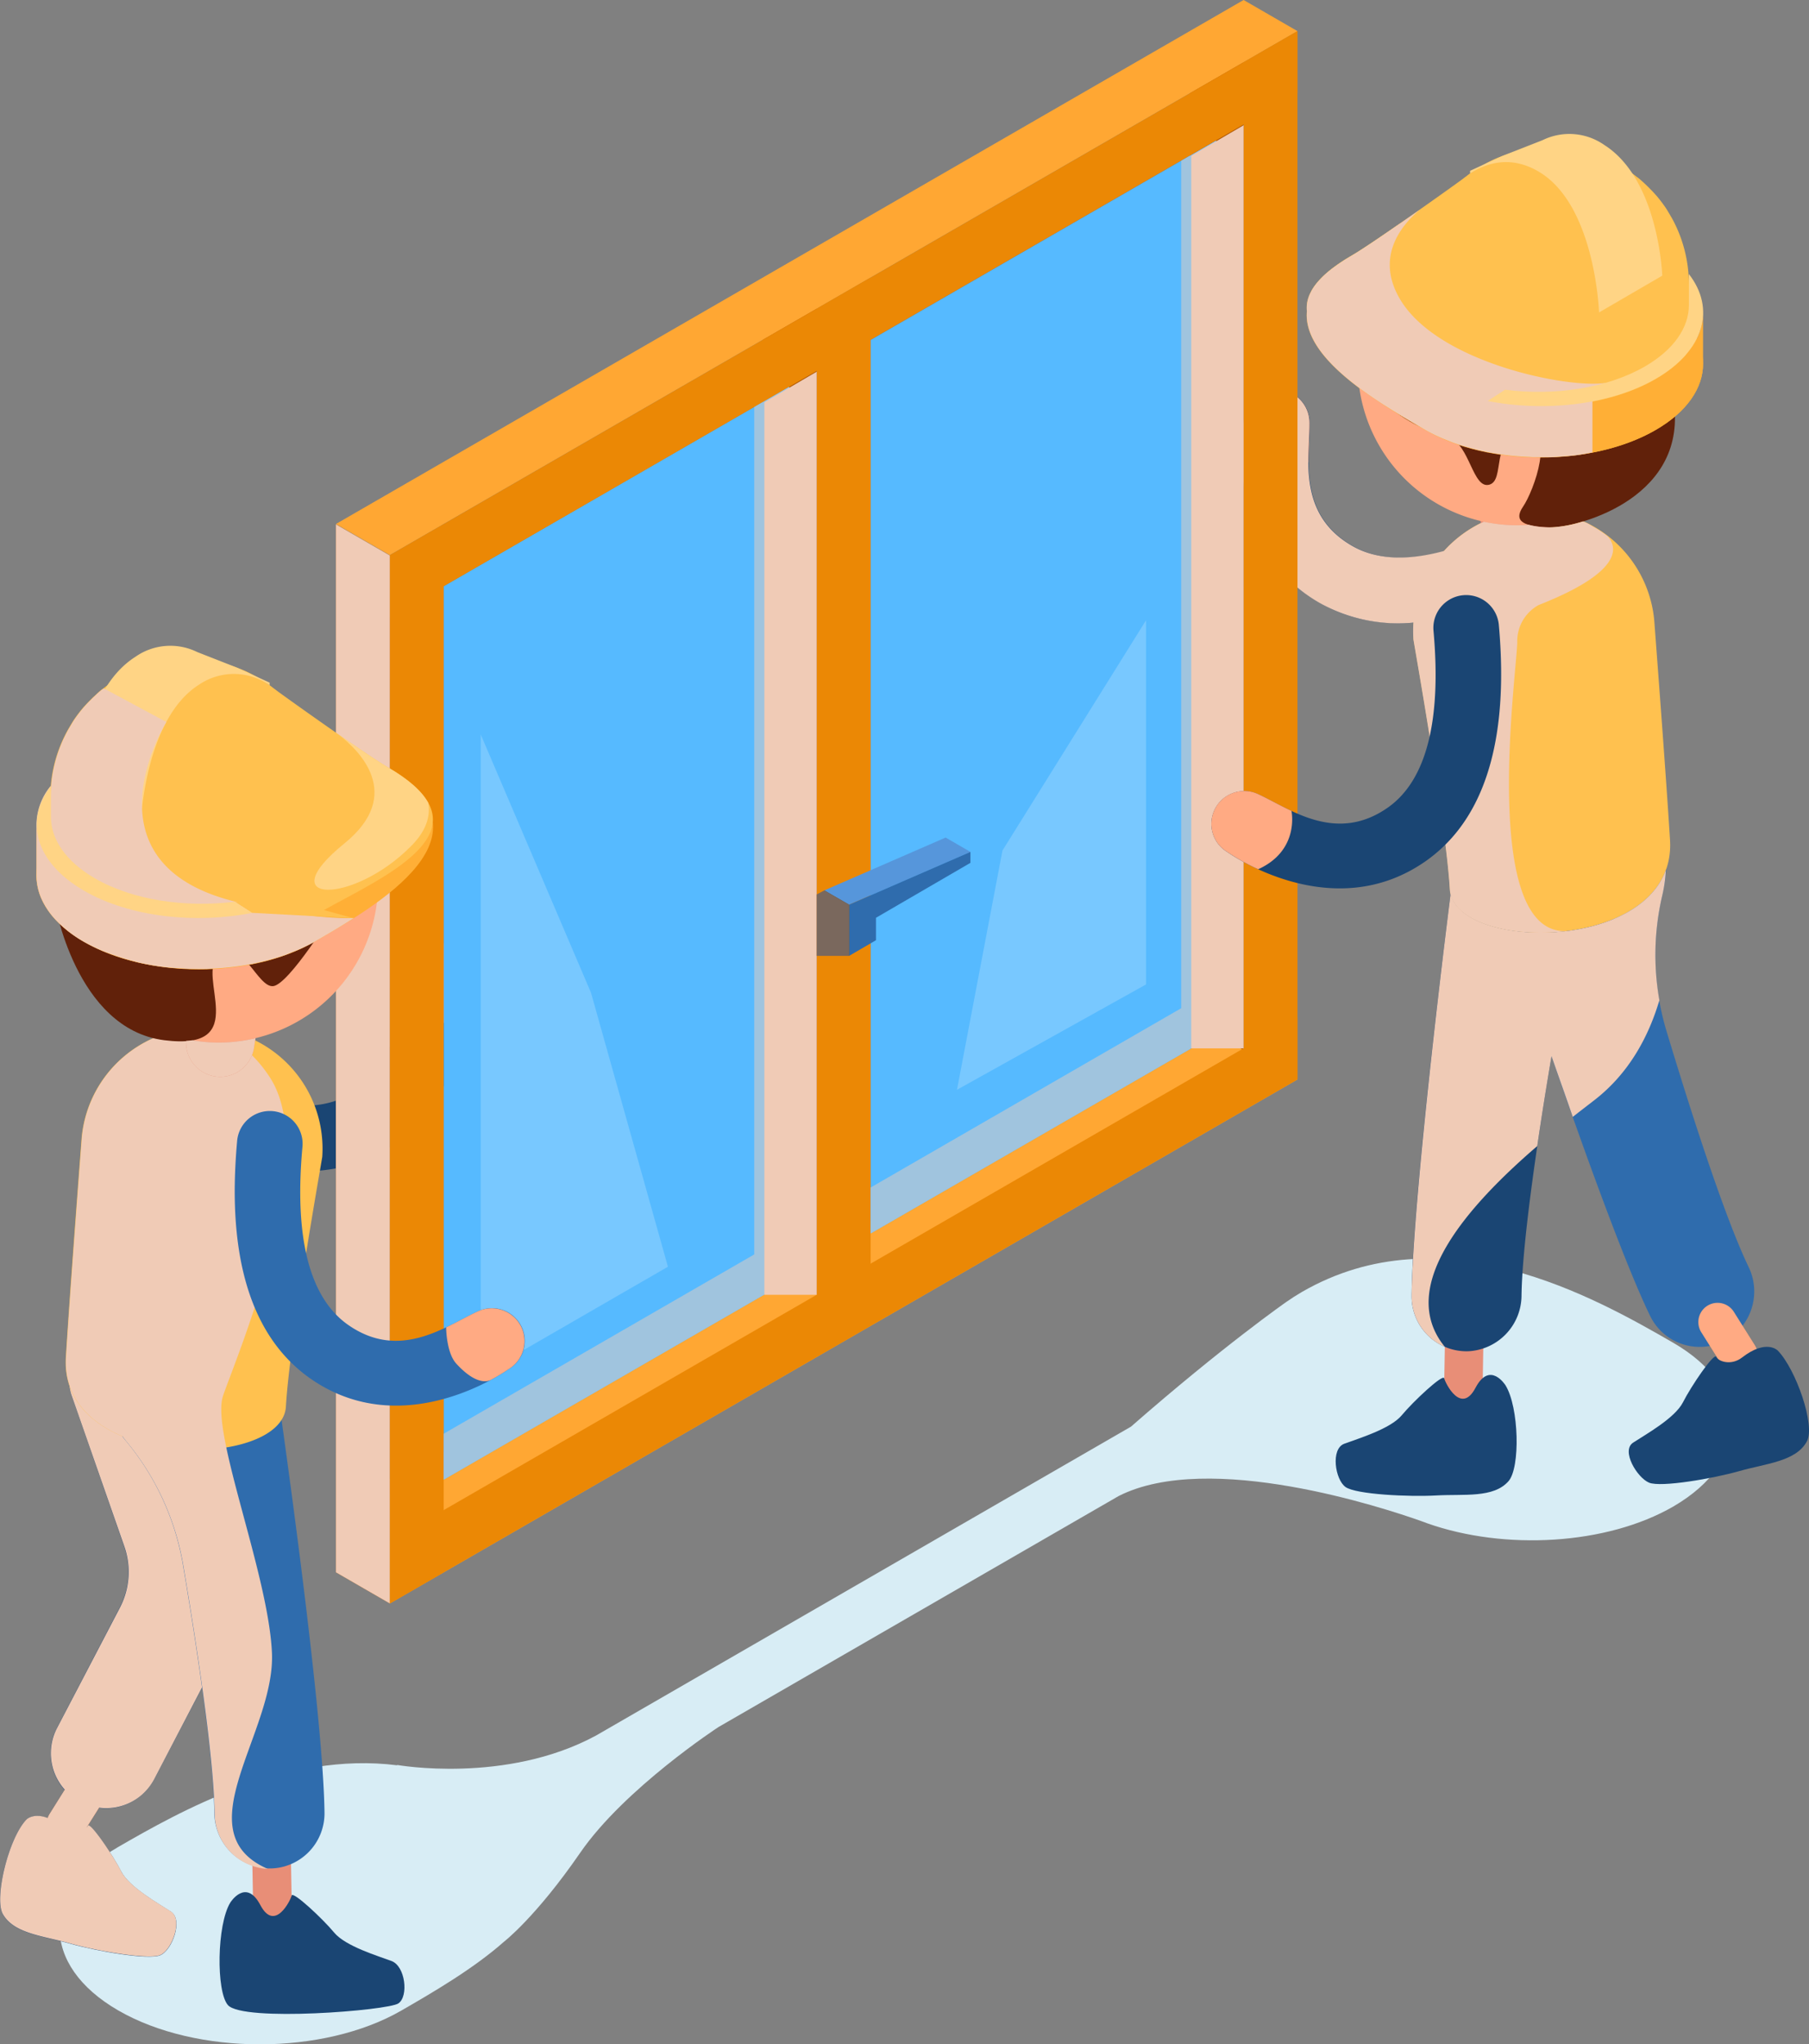
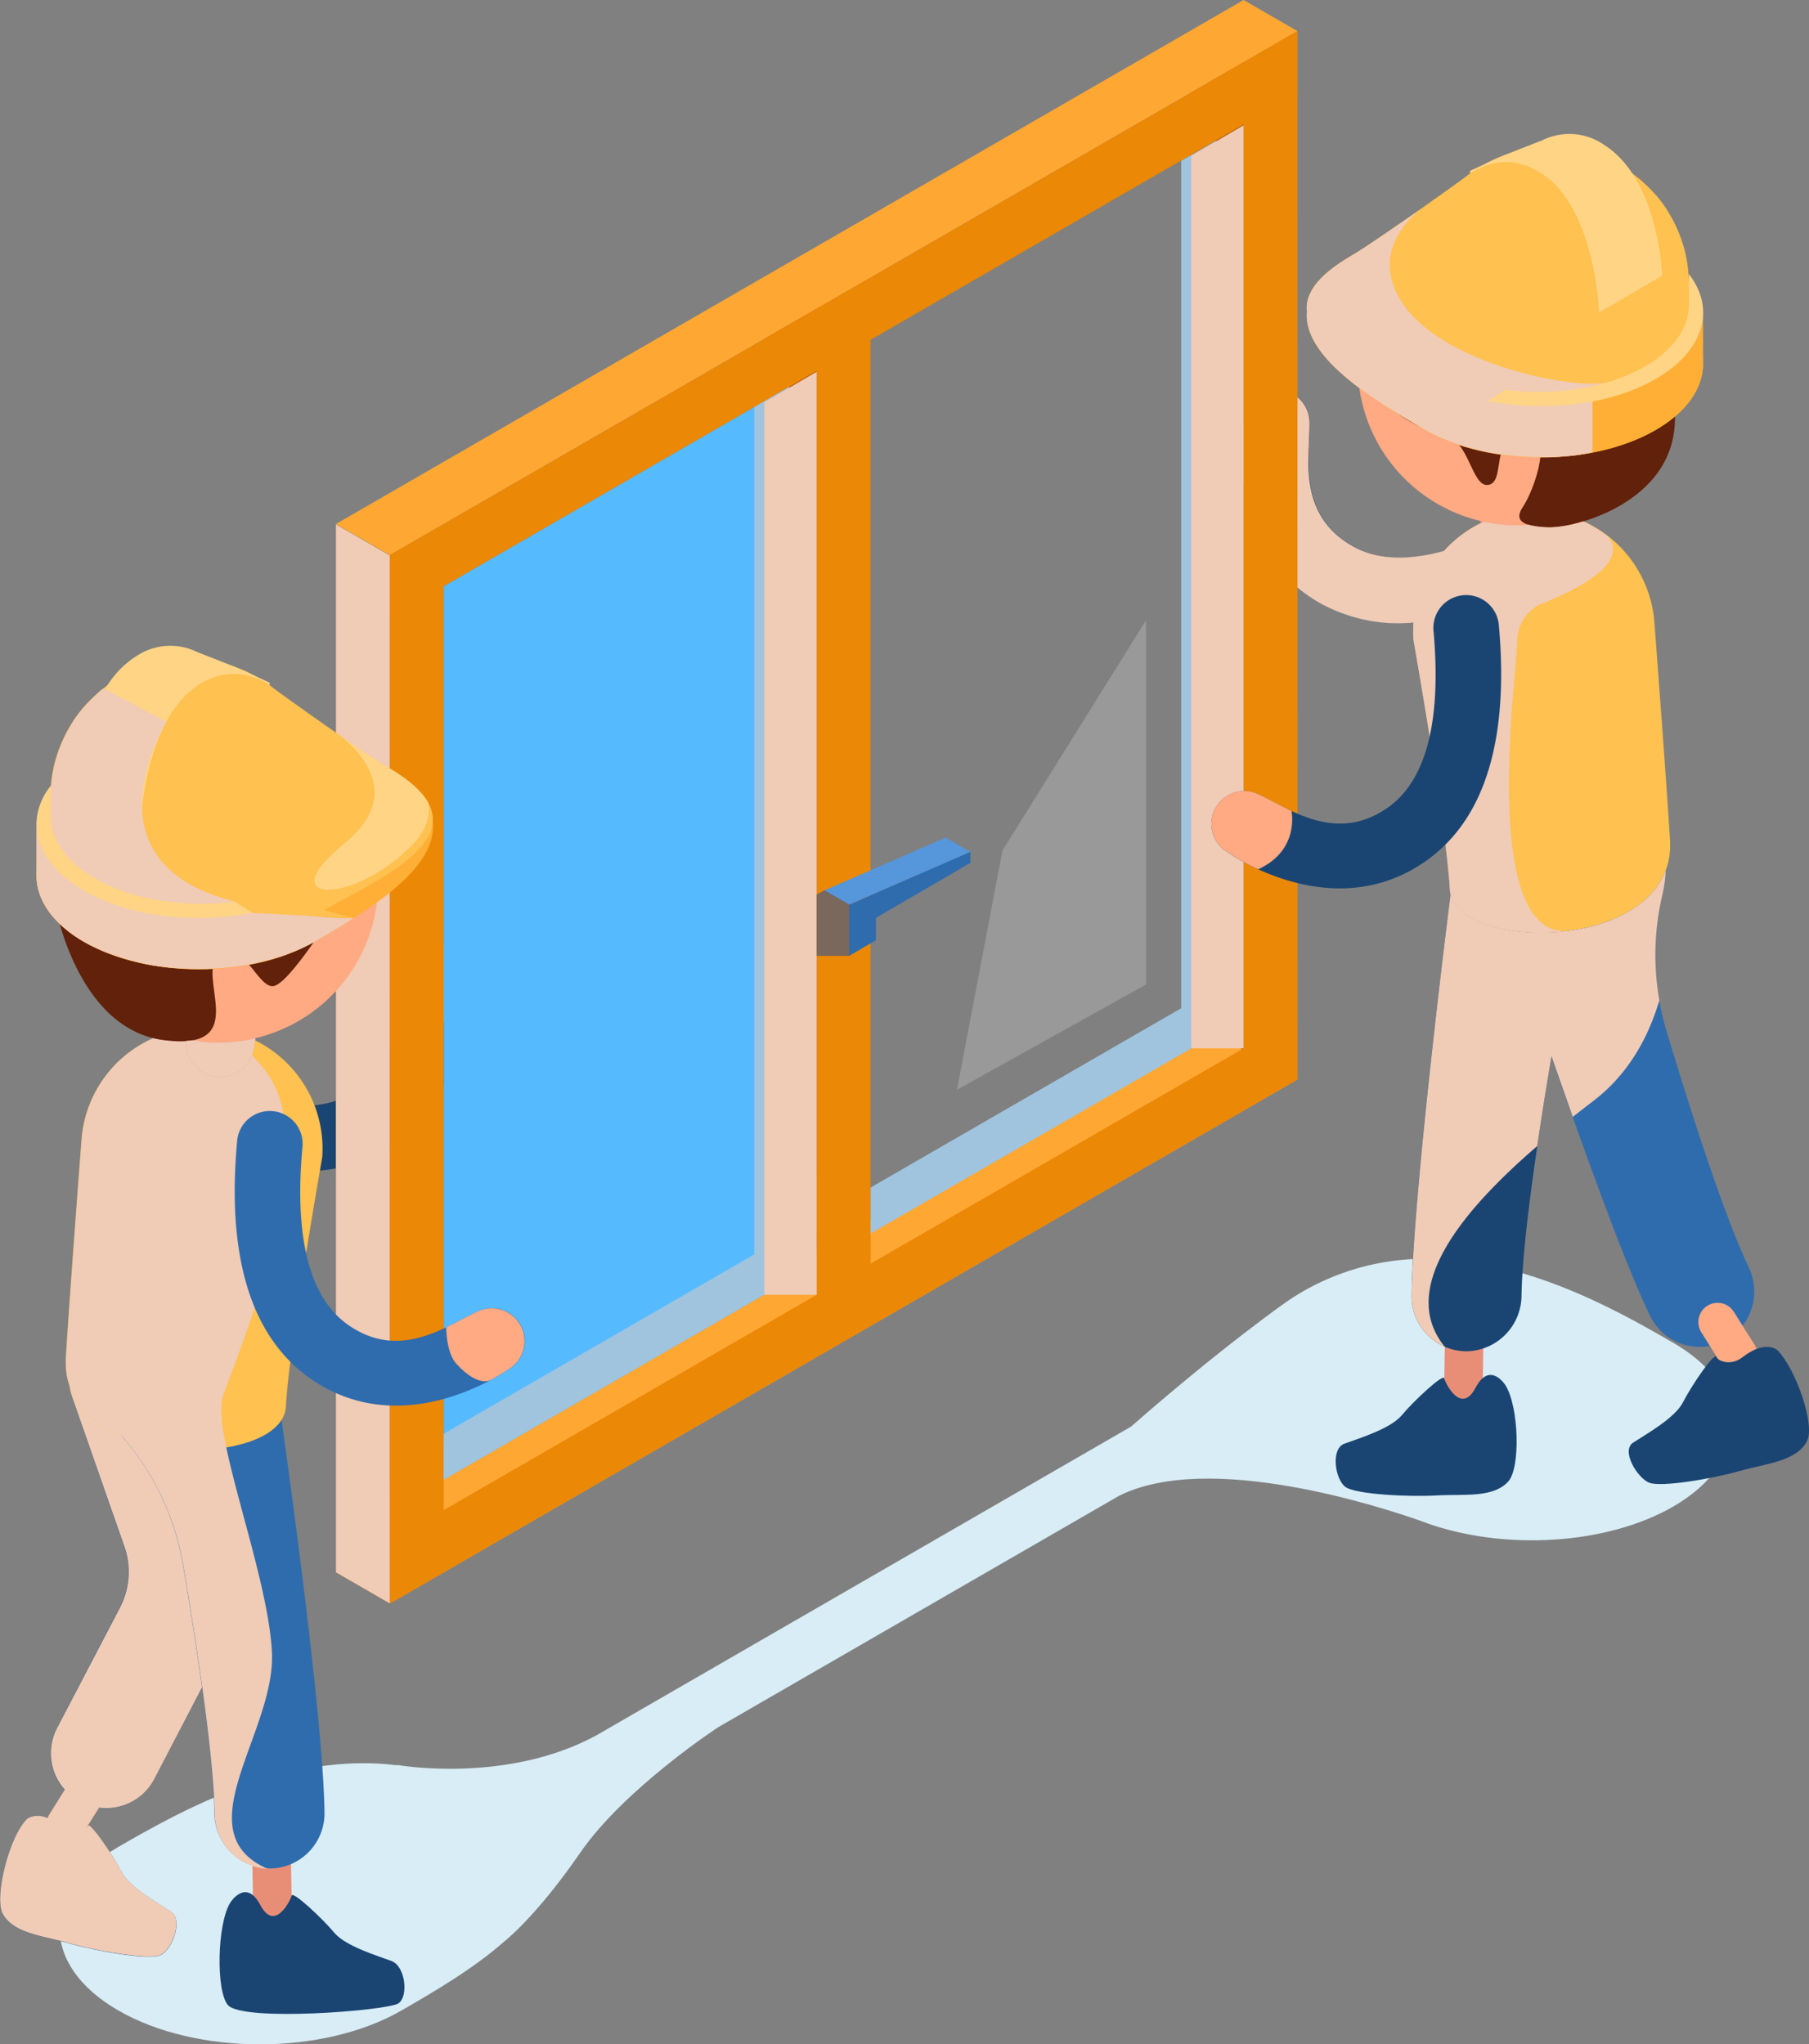
<svg xmlns="http://www.w3.org/2000/svg" viewBox="0 0 380.58 430.08">
  <rect x="0" y="0" width="380.58" height="430.08" fill="#808080" stroke="none" />
  <g style="isolation:isolate">
    <g>
      <g>
        <path d="M352,282.51c-16.45-9.5-48.58-27.73-78.09-10.69-1.22.71-2.3,1.41-3.31,2.12v0s-13.15,9.15-32.67,26.23h0l-112.56,65h0c-19,10.27-41.85,6.17-41.85,6.17l.06.08c-23.32-3-45.81,9.74-58.69,17.17-16.45,9.5-16.45,24.91,0,34.41s43.13,9.5,59.58,0c6.39-3.69,15.08-8.72,21.6-14.5h0s6.66-5.13,16-18.69,29.09-26.45,29.1-26.45l84.18-48.6h0c19.06-9.67,56,2.56,63.55,5.24l.7.25.69.26,0,0c16.23,5.73,37.7,4.57,51.74-3.54C368.45,307.41,368.45,292,352,282.51Z" fill="#d8edf5" />
        <path d="M367.81,266.44c-5.11-10.73-12.18-32.83-17.2-49.48a55.16,55.16,0,0,1-.91-28.56c1.52-6.45,1-11.36-1.52-14.58a19.13,19.13,0,0,0-26.86-3.27C313.07,177,314,184.88,314,185.21l.09.36c2.35,7.21,23.24,71,33.06,91.29a11.58,11.58,0,0,0,12.5,6.34,11.39,11.39,0,0,0,3.4-1.19A11.81,11.81,0,0,0,367.81,266.44Z" fill="#2f6cad" />
        <path d="M320.57,124.29c-17.14,8.15-31.51,9-42.8,2.61-21.13-12-16.08-38.46-16-38.72a6.9,6.9,0,0,1,13.76.68h0c.08,7.28-2.67,19.38,9.13,26.06,8.58,4.86,21.28,2.43,37.77-7.2a6.9,6.9,0,1,1,7,11.91Q324.84,122.26,320.57,124.29Z" fill="#1a4573" />
        <path d="M275.27,97.25c0-3.07.24-6,.21-8.39a6.9,6.9,0,0,0-13.76-.68,45.67,45.67,0,0,0-.53,7.77c.16.28,3.16,5.44,14.07,1.31Z" fill="#e88e77" />
        <path d="M37.76,239.61c17.15,8.14,31.52,9,42.81,2.61,21.12-12,16.07-38.46,16-38.72a6.9,6.9,0,0,0-13.76.68h0c-.08,7.28,2.68,19.38-9.13,26.06-8.57,4.85-21.28,2.43-37.76-7.2A6.9,6.9,0,0,0,29,235Q33.49,237.58,37.76,239.61Z" fill="#1a4573" />
        <path d="M89.81,197.34a6.91,6.91,0,0,0-7,6.84c0,2.21.21,4.86.22,7.68h0s3.23,8.68,14,1.3a46,46,0,0,0-.48-9.66A6.9,6.9,0,0,0,89.81,197.34Z" fill="#e88e77" />
        <path d="M11.19,372.39a11.47,11.47,0,0,1,.78-8.82l13.22-25.36a16.28,16.28,0,0,0,.93-12.81L15,293.41a11.57,11.57,0,0,1,21.84-7.63l11.17,32a39.49,39.49,0,0,1-2.26,31.13L32.48,374.27a11.7,11.7,0,0,1-2.73,3.44,11.57,11.57,0,0,1-18.56-5.32Z" fill="#1a4573" />
        <path d="M10.52,386.17a4,4,0,0,0,6.75-.16l4.4-7a4,4,0,0,0-6.86-4.3l-4.39,7A4,4,0,0,0,10.52,386.17Z" fill="#ffaa83" />
        <path d="M5.55,382.85s2.36-2.51,7.52,1.48c2.26,1.75,4.95.83,5.41-.14s5.31,6.19,7,9.54,7.9,6.79,10.5,8.5.24,8.1-2.26,9.15-13.46-.86-19-2.45-11.84-2-14.14-6.21C-1.28,399.39,1.77,386.75,5.55,382.85Z" fill="#1a4573" />
        <path d="M29.75,377.71a11.7,11.7,0,0,0,2.73-3.44L45.7,348.91A39.49,39.49,0,0,0,48,317.78l-11.17-32A11.57,11.57,0,0,0,15,293.41l11.17,32a16.28,16.28,0,0,1-.93,12.81L12,363.57a11.49,11.49,0,0,0,1.64,13l-3.19,5.1a3.54,3.54,0,0,0-.37.85c-3.05-1.19-4.5.29-4.5.29-3.78,3.9-6.83,16.54-5,19.87,2.3,4.18,8.55,4.62,14.14,6.21s16.56,3.49,19,2.45,4.85-7.45,2.26-9.15-8.79-5.15-10.5-8.5-6.55-10.5-7-9.54a1.18,1.18,0,0,1-.31.38l2.63-4.19A11.49,11.49,0,0,0,29.75,377.71Z" fill="#f0cbb6" style="mix-blend-mode:multiply" />
        <path d="M55.8,404.13a4,4,0,0,0,5.57-3.82l-.24-13.41A4,4,0,0,0,53,387l.24,13.41A4.05,4.05,0,0,0,55.8,404.13Z" fill="#e88e77" />
        <path d="M45.09,381.33c-.19-11.89-3.68-34.82-6.58-52a55.2,55.2,0,0,0-11.88-26c-4.23-5.1-5.95-9.73-5.12-13.74a19.14,19.14,0,0,1,22.62-14.87c10.25,2.12,12.95,9.57,13.06,9.88l.08.37c1.1,7.5,10.73,73.92,11,96.47a11.61,11.61,0,0,1-8.38,11.24,11.34,11.34,0,0,1-3.58.43A11.78,11.78,0,0,1,45.09,381.33Z" fill="#2f6cad" />
        <path d="M13.85,285.53c.89-14.42,3.26-45.31,3.28-45.56a25.39,25.39,0,0,1,50.67,3.41c0,.25-6.83,38.36-7.65,52.56C59.36,309.43,12.37,309.51,13.85,285.53Z" fill="#ffc14f" />
        <path d="M48.45,400.3s3.28-5.25,6.32.52,6.35-1,6.59-2,6.53,4.88,8.93,7.78,9.19,4.91,12.09,6S86,420,83.82,421.51s-32.72,3.94-35.87.36C45.45,419,45.61,404.93,48.45,400.3Z" fill="#1a4573" />
        <path d="M57.21,347.69c-.79-16.75-12.91-46.24-10.29-54s20.88-50.28,9.8-67.1c-7.31-11.11-16.44-10.68-21.82-9.11-.24.08-.48.13-.72.21h0a25.39,25.39,0,0,0-17,22.3c0,.25-2.39,31.14-3.28,45.56-.51,8.26,4.73,13.67,11.86,16.65.3.4.59.79.92,1.19a55.2,55.2,0,0,1,11.88,26c2.9,17.16,6.39,40.09,6.58,52a11.78,11.78,0,0,0,11.18,11.82C38.51,385.44,58,364.45,57.21,347.69Z" fill="#f0cbb6" style="mix-blend-mode:multiply" />
        <path d="M369.07,287.47a4.17,4.17,0,0,1-1.17,1.12,4,4,0,0,1-5.58-1.28l-4.4-7a4,4,0,1,1,6.85-4.3l4.4,7A4.06,4.06,0,0,1,369.07,287.47Z" fill="#ffaa83" />
        <path d="M374,284.15s-2.37-2.51-7.52,1.48c-2.26,1.75-4.95.83-5.41-.14s-5.31,6.19-7,9.54-7.9,6.8-10.49,8.5.85,7.38,3.35,8.42,13.46-.86,19.05-2.45,11.85-2,14.14-6.21C382,300,377.82,288.05,374,284.15Z" fill="#1a4573" />
        <path d="M309.39,295.31a4.05,4.05,0,0,1-5.56-3.82l.23-13.41a4,4,0,1,1,8.09.14l-.23,13.41A4,4,0,0,1,309.39,295.31Z" fill="#e88e77" />
        <path d="M320.1,272.5c.19-11.88,3.69-34.82,6.59-52a55.06,55.06,0,0,1,11.88-26c4.22-5.11,5.94-9.73,5.11-13.75a19.14,19.14,0,0,0-22.61-14.86c-10.26,2.12-13,9.56-13.07,9.88L306.64,177c-1.1,7.5-9.45,73.08-9.67,95.63a11.56,11.56,0,0,0,11.95,11.67A11.79,11.79,0,0,0,320.1,272.5Z" fill="#1a4573" />
        <path d="M351.34,176.71c-.89-14.43-3.26-45.32-3.27-45.57a25.39,25.39,0,0,0-50.67,3.42c0,.25,6.82,38.36,7.65,52.55C305.83,200.61,352.82,200.69,351.34,176.71Z" fill="#ffc14f" />
        <path d="M320,117.65h0a7.21,7.21,0,0,1-8.21-6l-1.21-7.89a7.2,7.2,0,0,1,6-8.22h0a7.21,7.21,0,0,1,8.21,6l1.21,7.9A7.21,7.21,0,0,1,320,117.65Z" fill="#e88e77" />
        <path d="M316.74,291.48s-3.28-5.26-6.32.51-6.35-1-6.59-2-6.53,4.88-8.92,7.77-9.2,4.92-12.1,6-1.94,7.55.27,9.11,13.33,2.1,19.13,1.77,12,.6,15.15-3C319.87,308.8,319.58,296.1,316.74,291.48Z" fill="#1a4573" />
        <path d="M285.76,79.61a33.55,33.55,0,1,0,30.8-36.09A33.55,33.55,0,0,0,285.76,79.61Z" fill="#ffaa83" />
        <path d="M282.94,72.72s-.62,4.46,6.77,10.88,10.87,6.89,15.19,8.46,4.94,10.86,8.41,9.92.08-9.92,7.12-10.86,2.24,12.2,0,15.46.47,4.24,5.64,4.38,27.93-5.52,26.22-25S282.94,72.72,282.94,72.72Z" fill="#61210a" />
        <path d="M284.85,53.84c-24.21,14,1.68,28.92,15,36.64s35.05,7.72,48.42,0,13.37-20.24,0-27.95S308.84,40,284.85,53.84Z" fill="#ffaf36" />
        <path d="M284.49,53.7c4.58-2.64,22.78-15.66,23.32-16.11.19-.16.4-.3.6-.45a28.37,28.37,0,0,1,3.48-2.36l1-.55c.65-.33,1.31-.66,2-.95.4-.17.81-.31,1.22-.47a29.53,29.53,0,0,1,3.11-1c.63-.16,1.27-.32,1.92-.44s1-.17,1.57-.24a30.5,30.5,0,0,1,3.19-.23l.43,0,.43,0a30.49,30.49,0,0,1,3.2.23c.52.07,1.05.15,1.57.24s1.28.28,1.91.44a29.53,29.53,0,0,1,3.11,1c.41.16.82.3,1.22.47.68.29,1.33.62,2,.95l1,.55a28.37,28.37,0,0,1,3.48,2.36c.2.15.41.29.6.45.54.45,1.05.93,1.55,1.41.33.32.66.65,1,1s.9.95,1.32,1.45c.62.75,1.2,1.52,1.75,2.33.32.49.61,1,.91,1.51s.58,1,.85,1.54A28.92,28.92,0,0,1,355.31,60c0,3.78,0,6.95,0,9.15,0,.22,0,.44-.06.66.59,5.27-2.57,10.66-9.56,14.69C332.77,92,311.87,92,299,84.51S261.16,67.17,284.49,53.7Z" fill="#ffc14f" />
        <path d="M348.32,90.48C338.76,96,325,97.5,313,95.13l-.13.05V84.42l.13,0c12,2.37,25.73.87,35.29-4.65,6.68-3.86,10-8.92,10-14V76.5C358.34,81.56,355,86.62,348.32,90.48Z" fill="#ffaf36" />
        <path d="M291.6,85.51,313,84.37l0,10.76h0a43,43,0,0,1-13.13-4.65C297.43,89.05,294.53,87.38,291.6,85.51Z" fill="#ffaf36" />
        <polygon fill="#ffd485" points="316.62 82.04 297.75 83.81 291.6 85.51 312.99 84.37 316.62 82.04" />
        <path d="M336.41,65.74s-.75-22-12.21-29.33c-6-3.81-11.26-2.26-14.92.09v-.56l6.79-3.13,8.44-3.31a12.81,12.81,0,0,1,13,1C349,37.78,349.71,58,349.71,58Z" fill="#ffd485" />
        <path d="M275.89,61.25c1.31-2.39,4-4.9,8.6-7.55,1.88-1.08,6.07-3.93,10.39-6.93-4.39,3.34-14.06,12.68-1.33,23,15.91,12.92-1.89,12.86-14,.59C276.28,67.12,275.44,64,275.89,61.25Z" fill="#ffd485" />
        <polygon fill="#ff4749" points="296.75 45.46 296.76 45.46 296.74 45.47 296.75 45.46" />
        <path d="M294.66,63.15c-5.41-8.9,0-15.61,4-19l-1.94,1.36h0l-1.87,1.31h0c-1.95,1.36-3.87,2.67-5.56,3.82l-.72.48-.71.47-.73.48-.6.39-.73.47-.41.26-.89.54,0,0h0c-1,.59-1.94,1.18-2.79,1.76l-.5.35A27.55,27.55,0,0,0,279,57.56l-.08.06a17.62,17.62,0,0,0-1.72,1.77l-.07.07a11,11,0,0,0-1.23,1.79h0a7,7,0,0,0-.94,4.24c-.69,7.48,8.11,14.58,16.65,20h0c2.93,1.87,5.83,3.54,8.3,5a35.13,35.13,0,0,0,4.5,2.13c.52.21,1,.42,1.57.62,1.22.43,2.49.81,3.78,1.14,1,.28,2.08.53,3.15.74v.07l.12-.05a55.88,55.88,0,0,0,8.63,1l.77.05c1.25,0,2.48,0,3.72,0,.72,0,1.44-.07,2.17-.12,1.05-.08,2.09-.14,3.12-.27,1.22-.15,2.4-.38,3.58-.61V84.46l2.67-3.88C329.72,81.75,302.69,76.33,294.66,63.15Z" fill="#f0cbb6" style="mix-blend-mode:multiply" />
        <path d="M316.62,82l.07,0c10.24,1.32,21.37-.28,29.34-4.88,6.18-3.57,9.28-8.25,9.28-12.93h0V57.66c5.65,7.26,3.34,16.09-7,22.06-9.57,5.52-23.35,7-35.33,4.65Z" fill="#ffd485" />
        <path d="M305.19,188c-2.71,21.47-8,66.7-8.22,84.66a11.58,11.58,0,0,0,7,10.72c-10.25-12.52,4.43-29.33,19.44-42.25.95-6.47,2-13,3-18.91,1.45,4.18,3,8.49,4.47,12.78,1.51-1.19,3-2.33,4.38-3.4,7.72-5.9,11.73-14,13.84-21.14a55,55,0,0,1,.61-22.06,29.77,29.77,0,0,0,.76-5.35C344.22,200.1,307.69,199.33,305.19,188Z" fill="#f0cbb6" style="mix-blend-mode:multiply" />
        <g style="mix-blend-mode:multiply">
          <polygon fill="#c2b9b4" points="302.31 41.55 302.31 41.55 302.31 41.55 302.31 41.55" />
        </g>
        <path d="M336.45,111.56,334,110.12c-.32-.16-.67-.26-1-.41a25.1,25.1,0,0,1-6.95,1.25,18,18,0,0,1-4.43-.54,33.24,33.24,0,0,1-9.44-.65,25.6,25.6,0,0,0-8.38,6.15c-7.75,2.11-14.2,1.84-19.21-1-11.8-6.68-9.05-18.78-9.13-26.06a6.9,6.9,0,0,0-13.76-.68c0,.26-5.08,26.71,16,38.72a33.94,33.94,0,0,0,19.66,4.1,26.38,26.38,0,0,0,0,3.56c0,.25,6.82,38.36,7.65,52.55.39,6.84,12.66,10.23,24.47,8.79h0c-18.26.64-10.29-55.15-10.28-60.81a8.67,8.67,0,0,1,4.5-7.79c18.86-7.42,16.18-12.75,14.43-14.54C337.59,112.34,337,111.94,336.45,111.56Z" fill="#f0cbb6" style="mix-blend-mode:multiply" />
        <polygon fill="#ad5604" points="70.67 330.82 70.67 110.32 82.01 116.87 82 337.37 70.67 330.82" />
        <polygon fill="#ad5604" points="250.28 227.05 250.29 6.55 261.63 13.09 261.62 233.59 250.28 227.05" />
        <polygon fill="#ad5604" points="160.48 278.89 160.48 58.39 171.82 64.94 171.81 285.44 160.48 278.89" />
        <polygon fill="#ffa733" points="272.97 6.55 82.01 116.8 70.67 110.25 261.63 0 272.97 6.55" />
        <polygon fill="#ffa733" points="272.97 227.12 82 337.37 82.01 311.18 166.03 269.35 171.82 272.42 171.82 262.92 255.85 217.77 272.97 227.12" />
        <polygon fill="#56baff" points="166.03 269.35 166.03 81.38 93.35 123.34 93.35 311.31 166.03 269.35" />
-         <polygon fill="#56baff" points="255.85 217.55 255.85 29.58 183.17 71.54 183.17 259.51 255.85 217.55" />
        <polygon fill="#eb8805" points="272.97 19.64 82.01 129.89 82.01 116.8 272.97 6.55 272.97 19.64" />
        <polygon fill="#eb8805" points="272.97 227.12 82.01 337.37 82.01 324.27 272.97 214.02 272.97 227.12" />
        <polygon fill="#eb8805" points="93.35 330.82 93.34 110.32 82.01 116.87 82.01 337.37 93.35 330.82" />
        <polygon fill="#eb8805" points="272.97 227.05 272.96 6.55 261.63 13.09 261.63 233.59 272.97 227.05" />
        <polygon fill="#eb8805" points="183.16 278.89 183.16 58.39 171.82 64.94 171.82 285.44 183.16 278.89" />
        <polygon fill="#a0c4de" points="158.68 85.63 158.68 263.93 93.35 301.65 93.35 311.31 166.03 269.35 166.03 81.38 158.68 85.63" style="mix-blend-mode:multiply" />
        <polygon fill="#f0cbb6" points="70.67 330.82 70.67 110.32 82.01 116.87 82 337.37 70.67 330.82" style="mix-blend-mode:multiply" />
        <polygon fill="#a0c4de" points="248.5 33.83 248.5 212.13 183.17 249.85 183.17 259.51 255.85 217.55 255.85 29.58 248.5 33.83" style="mix-blend-mode:multiply" />
        <polygon fill="#5696db" points="204.16 179.24 178.63 190.35 173.41 187.34 198.94 176.22 204.16 179.24" />
        <polygon fill="#2f6cad" points="204.16 181.54 184.29 193.1 184.29 197.82 178.63 201.12 178.63 190.35 204.16 179.24 204.16 181.54" />
        <polygon fill="#1a4573" points="173.41 198.1 178.63 201.12 178.63 190.35 173.41 187.34 173.41 198.1" />
-         <polygon fill="#fff" opacity=".2" points="101.14 154.54 101.14 289.26 140.52 266.52 124.34 208.88 101.14 154.54" />
        <polygon fill="#fff" opacity=".2" points="241.1 130.51 241.1 207.13 201.33 229.29 210.9 178.95 241.1 130.51" />
        <polygon fill="#f0cbb6" points="261.63 220.57 250.62 220.57 250.62 32.79 261.63 26.35 261.63 220.57" style="mix-blend-mode:multiply" />
        <polygon fill="#f0cbb6" points="171.82 272.42 160.81 272.42 160.81 84.64 171.82 78.2 171.82 272.42" style="mix-blend-mode:multiply" />
        <path d="M49.38,250.07c-.1,19,5.19,32.37,15.78,39.88,19.84,14,41.65-1.76,41.88-1.89a6.9,6.9,0,0,0-6.45-12.18h0c-6.63,3-16.42,10.64-27.48,2.78-8-5.7-11.22-18.24-9.49-37.25a6.9,6.9,0,1,0-13.74-1.26Q49.42,245.34,49.38,250.07Z" fill="#2f6cad" />
        <path d="M109.73,279.29a6.91,6.91,0,0,0-9.14-3.41c-2,.9-4.24,2.21-6.73,3.39h0s0,5.39,2.19,7.7c4.76,5.16,7.2,3.36,7.41,3.25a41.47,41.47,0,0,0,3.58-2.17A6.91,6.91,0,0,0,109.73,279.29Z" fill="#ffaa83" />
        <path d="M45.22,226.47h0a7.2,7.2,0,0,0,8.22-6l1.21-7.89a7.21,7.21,0,0,0-6-8.21h0a7.22,7.22,0,0,0-8.22,6l-1.21,7.89A7.21,7.21,0,0,0,45.22,226.47Z" fill="#e88e77" />
        <path d="M79.44,188.44a33.55,33.55,0,1,1-30.81-36.1A33.57,33.57,0,0,1,79.44,188.44Z" fill="#ffaa83" />
        <path d="M11.45,189.71s4.4,26.79,23.1,29.15S41.06,205.17,46,201.08s8.15,6.81,11.49,6.4S70.17,191.9,70.17,191.9Z" fill="#61210a" />
        <path d="M81.15,161.53c24.21,14-1.68,28.92-15.05,36.64s-35,7.72-48.41,0-13.38-20.24,0-28S57.16,147.68,81.15,161.53Z" fill="#ffaf36" />
        <path d="M81.51,161.39c-4.58-2.64-22.78-15.66-23.32-16.11-.19-.16-.4-.3-.6-.45a28.37,28.37,0,0,0-3.48-2.36l-1-.55c-.65-.34-1.3-.66-2-.95-.4-.17-.81-.31-1.22-.47a29.57,29.57,0,0,0-3.11-1c-.63-.16-1.26-.31-1.91-.43s-1-.17-1.57-.24a28.18,28.18,0,0,0-3.2-.23l-.43,0-.43,0a28.18,28.18,0,0,0-3.2.23c-.52.07-1,.15-1.56.24s-1.29.27-1.92.43a29.57,29.57,0,0,0-3.11,1c-.41.16-.82.3-1.22.47-.67.29-1.33.61-2,.95l-1,.55a28.37,28.37,0,0,0-3.48,2.36c-.2.15-.41.29-.6.45-.54.45-1,.93-1.55,1.41-.33.32-.66.65-1,1s-.9.95-1.32,1.45c-.62.75-1.2,1.52-1.75,2.33-.32.49-.61,1-.91,1.5s-.58,1-.85,1.54a29,29,0,0,0-3.18,13.2c0,3.78,0,7,0,9.15,0,.22,0,.44.06.66-.59,5.27,2.58,10.66,9.56,14.69,12.89,7.44,33.78,7.44,46.66,0S104.84,174.86,81.51,161.39Z" fill="#ffc14f" />
        <path d="M17.69,198.17c9.55,5.51,23.31,7,35.29,4.65l.12.05V192.11l-.12-.05c-12,2.37-25.74.87-35.29-4.65-6.69-3.86-10-8.92-10-14v10.76C7.66,189.25,11,194.31,17.69,198.17Z" fill="#ffaf36" />
        <path d="M74.4,193.2,53,192.05l0,10.77h0a43.24,43.24,0,0,0,13.12-4.65C68.58,196.74,71.47,195.07,74.4,193.2Z" fill="#ffaf36" />
        <path d="M29.59,173.43s.75-22,12.21-29.33a13.06,13.06,0,0,1,14.92.08v-.55l-6.79-3.13-8.44-3.31a12.79,12.79,0,0,0-13,1C17,145.47,16.29,165.7,16.29,165.7Z" fill="#ffd485" />
        <path d="M90.11,168.94c-1.31-2.39-4-4.9-8.6-7.55-1.88-1.08-6.07-3.93-10.39-6.93,4.39,3.33,14.06,12.68,1.33,23-15.91,12.92,1.89,12.86,14,.59C89.72,174.81,90.56,171.72,90.11,168.94Z" fill="#ffd485" />
        <polygon fill="#ff4749" points="69.25 153.15 69.25 153.15 69.26 153.16 69.25 153.15" />
        <path d="M19.68,146.69c-.33.32-.66.65-1,1s-.9.95-1.32,1.45c-.62.75-1.2,1.52-1.75,2.33-.32.49-.61,1-.91,1.5s-.58,1-.85,1.54a29,29,0,0,0-3.18,13.19v-2.35a13,13,0,0,0-3,8.57c0-.16,0-.32,0-.48v10.76a12.26,12.26,0,0,0,1.41,5.63,16.25,16.25,0,0,0,2.5,3.56,25.25,25.25,0,0,0,6.12,4.79,36.57,36.57,0,0,0,4.76,2.25c.52.2,1.05.39,1.59.58,1.22.43,2.46.81,3.75,1.14.6.16,1.19.34,1.81.47,1.63.36,3.28.65,5,.85,1,.13,2.08.19,3.12.27l2.17.12c1.25,0,2.47.05,3.72,0l.77-.05a57.14,57.14,0,0,0,8.63-1l.12.05v-.07c1.07-.22,2.12-.46,3.16-.74,1.28-.33,2.55-.71,3.77-1.14.54-.2,1-.41,1.57-.63a33.8,33.8,0,0,0,4.5-2.12c2.47-1.43,5.37-3.1,8.3-5h0s-9.06.51-25-3.47C16.61,181.55,35,151.91,35,151.91l-13.16-7.08c-.2.15-.41.29-.6.45C20.69,145.73,20.19,146.21,19.68,146.69Z" fill="#f0cbb6" style="mix-blend-mode:multiply" />
        <polygon fill="#ffc14f" points="49.38 189.73 68.25 191.5 74.4 193.2 53.01 192.06 49.38 189.73" />
        <path d="M49.38,189.73l-.07,0C39.07,191,27.94,189.42,20,184.82c-6.18-3.57-9.28-8.25-9.28-12.93h0v-6.53c-5.65,7.27-3.34,16.1,7,22.07,9.56,5.52,23.34,7,35.32,4.64Z" fill="#ffd485" />
        <path d="M43.34,219.24c-1-.08-1.92-.22-2.87-.37a12.56,12.56,0,0,1-1.32.13,7.19,7.19,0,0,0,14.29,1.44l.31-2A33.33,33.33,0,0,1,43.34,219.24Z" fill="#f0cbb6" style="mix-blend-mode:multiply" />
        <path d="M315.81,141.25c.11,19-5.18,32.37-15.78,39.87-19.84,14-41.65-1.75-41.88-1.89a6.9,6.9,0,0,1,6.45-12.17h0c6.63,3,16.42,10.64,27.48,2.78,8-5.71,11.22-18.24,9.49-37.26a6.9,6.9,0,0,1,13.74-1.25C315.63,134.79,315.79,138.1,315.81,141.25Z" fill="#1a4573" />
        <path d="M255.47,170.46a6.9,6.9,0,0,0,2.68,8.77,45.22,45.22,0,0,0,6.55,3.66c8.8-4,7-12.26,7-12.28-2.62-1.23-5-2.61-7.06-3.55A6.89,6.89,0,0,0,255.47,170.46Z" fill="#ffaa83" />
        <polygon fill="#7a685d" points="178.63 190.35 178.63 201.12 171.82 201.12 171.82 188.19 173.41 187.34 178.63 190.35" style="mix-blend-mode:multiply" />
      </g>
    </g>
  </g>
</svg>